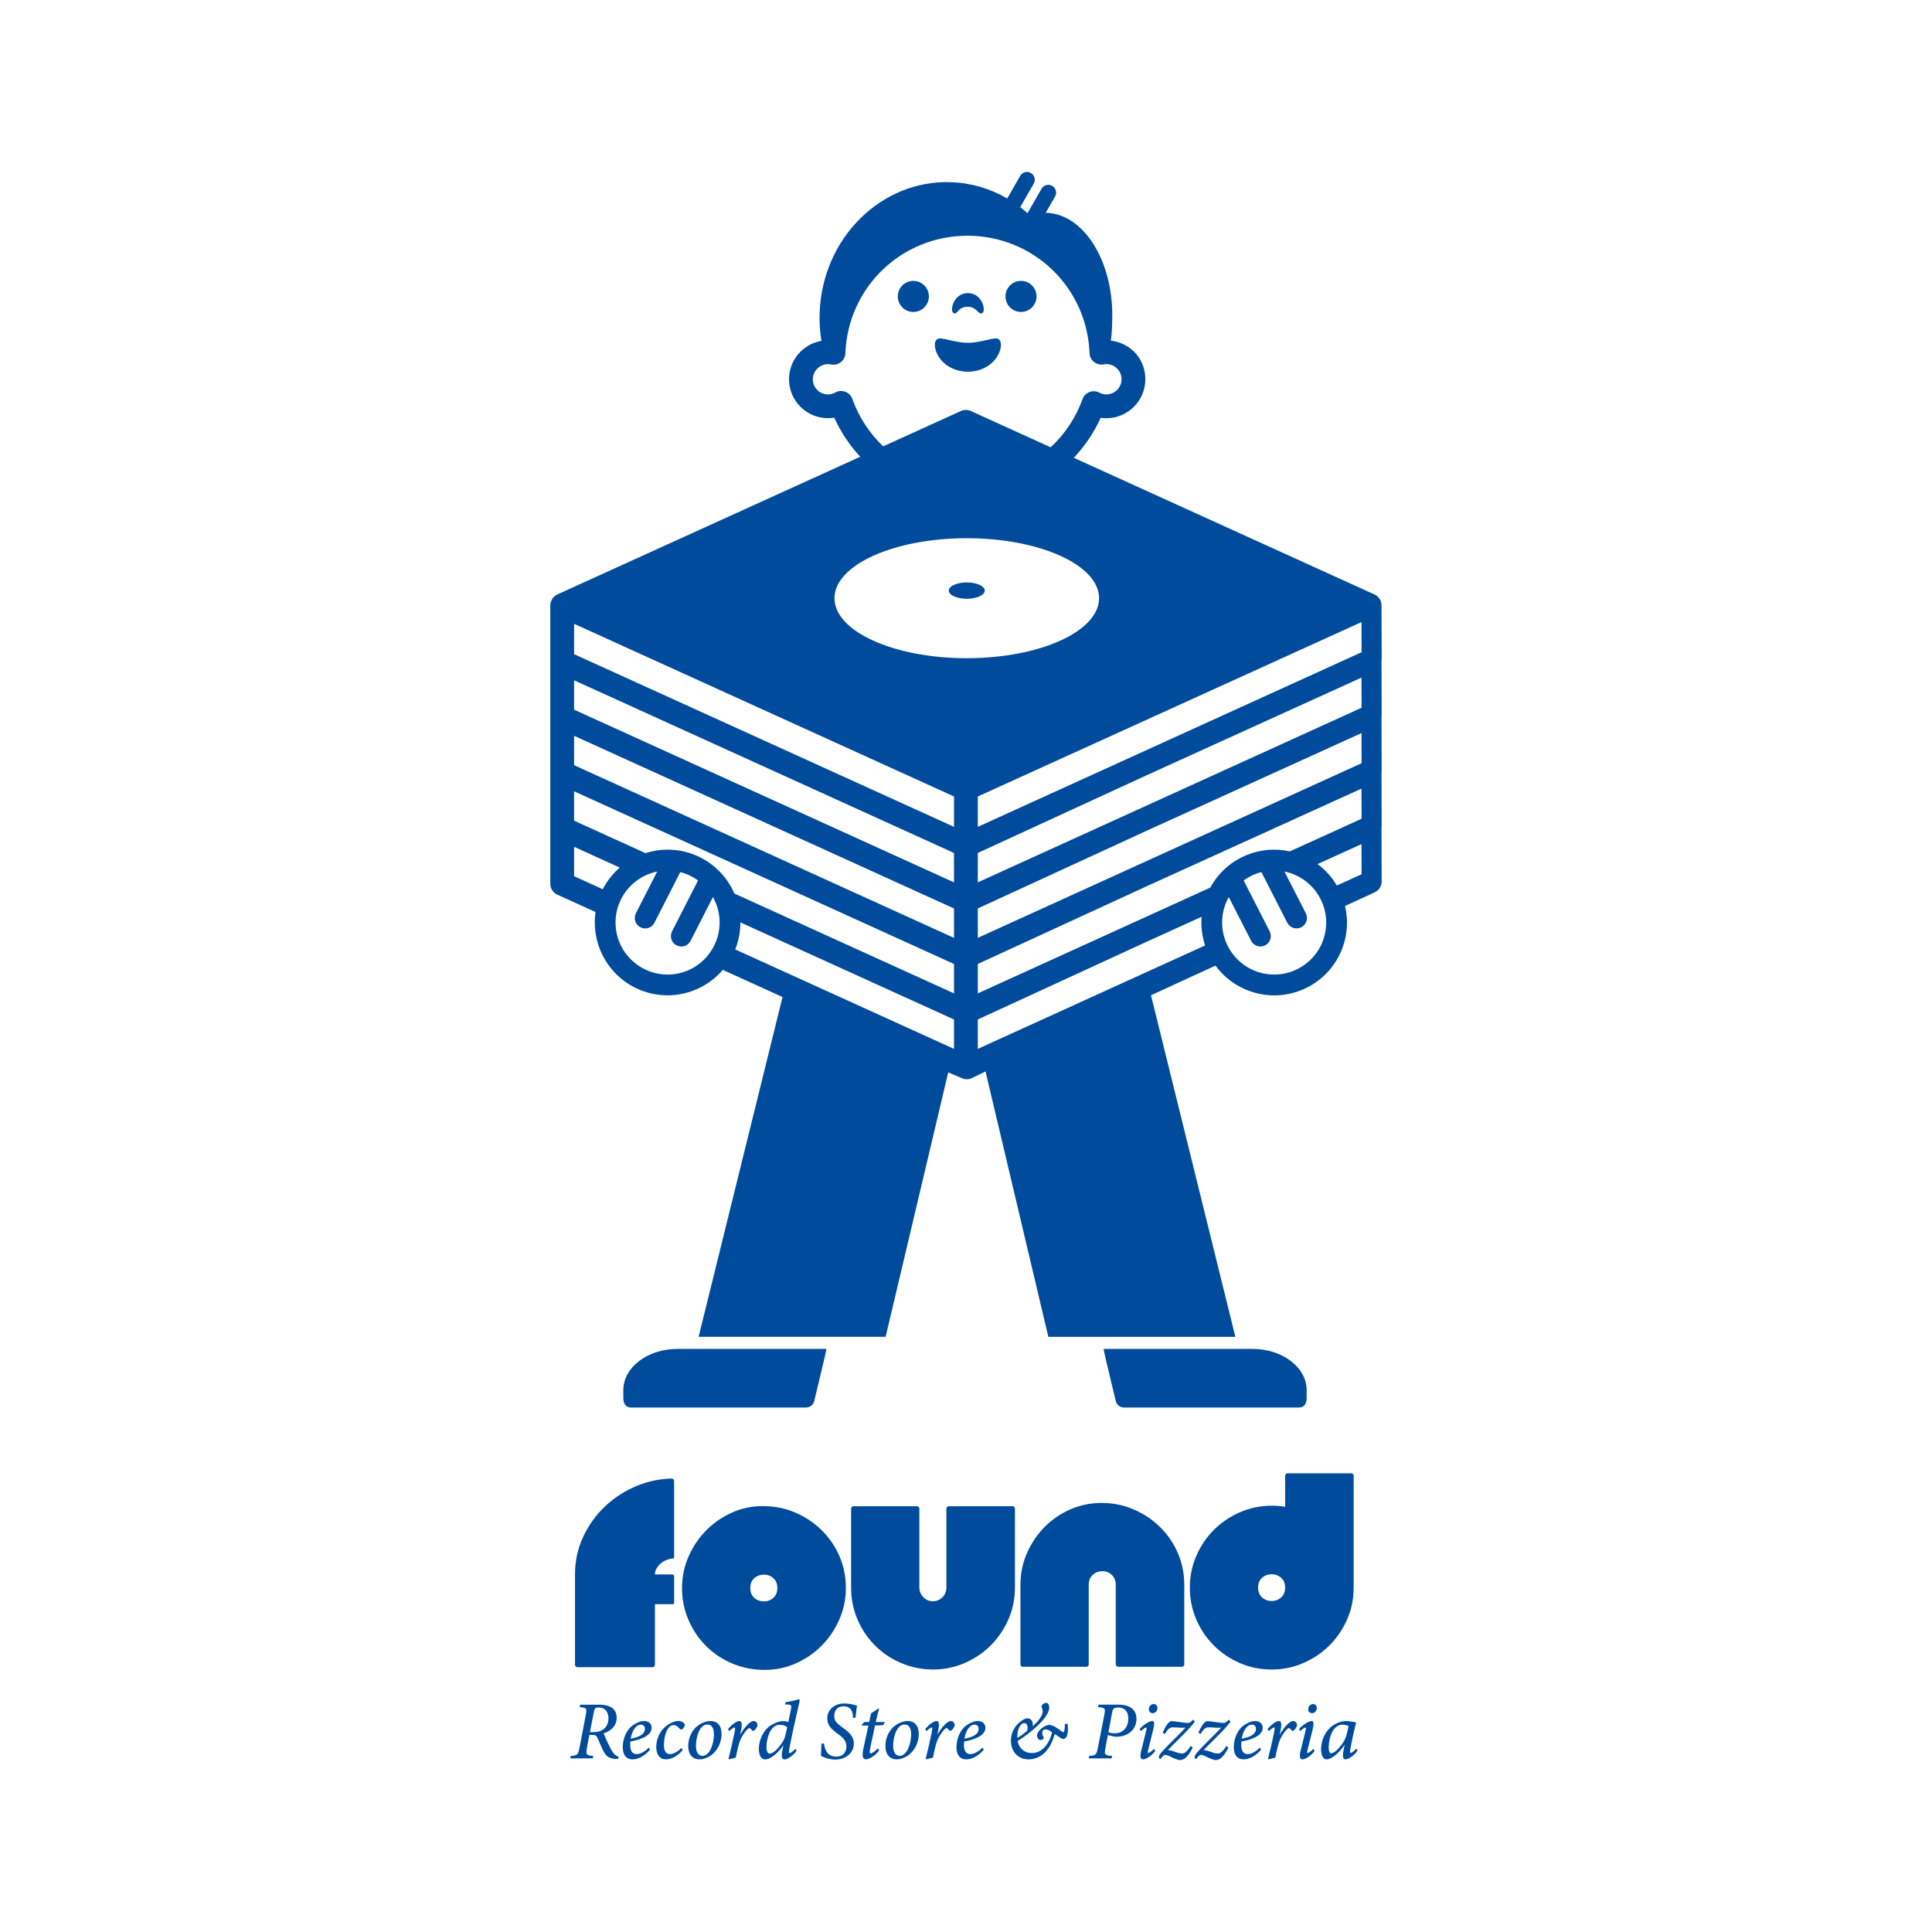
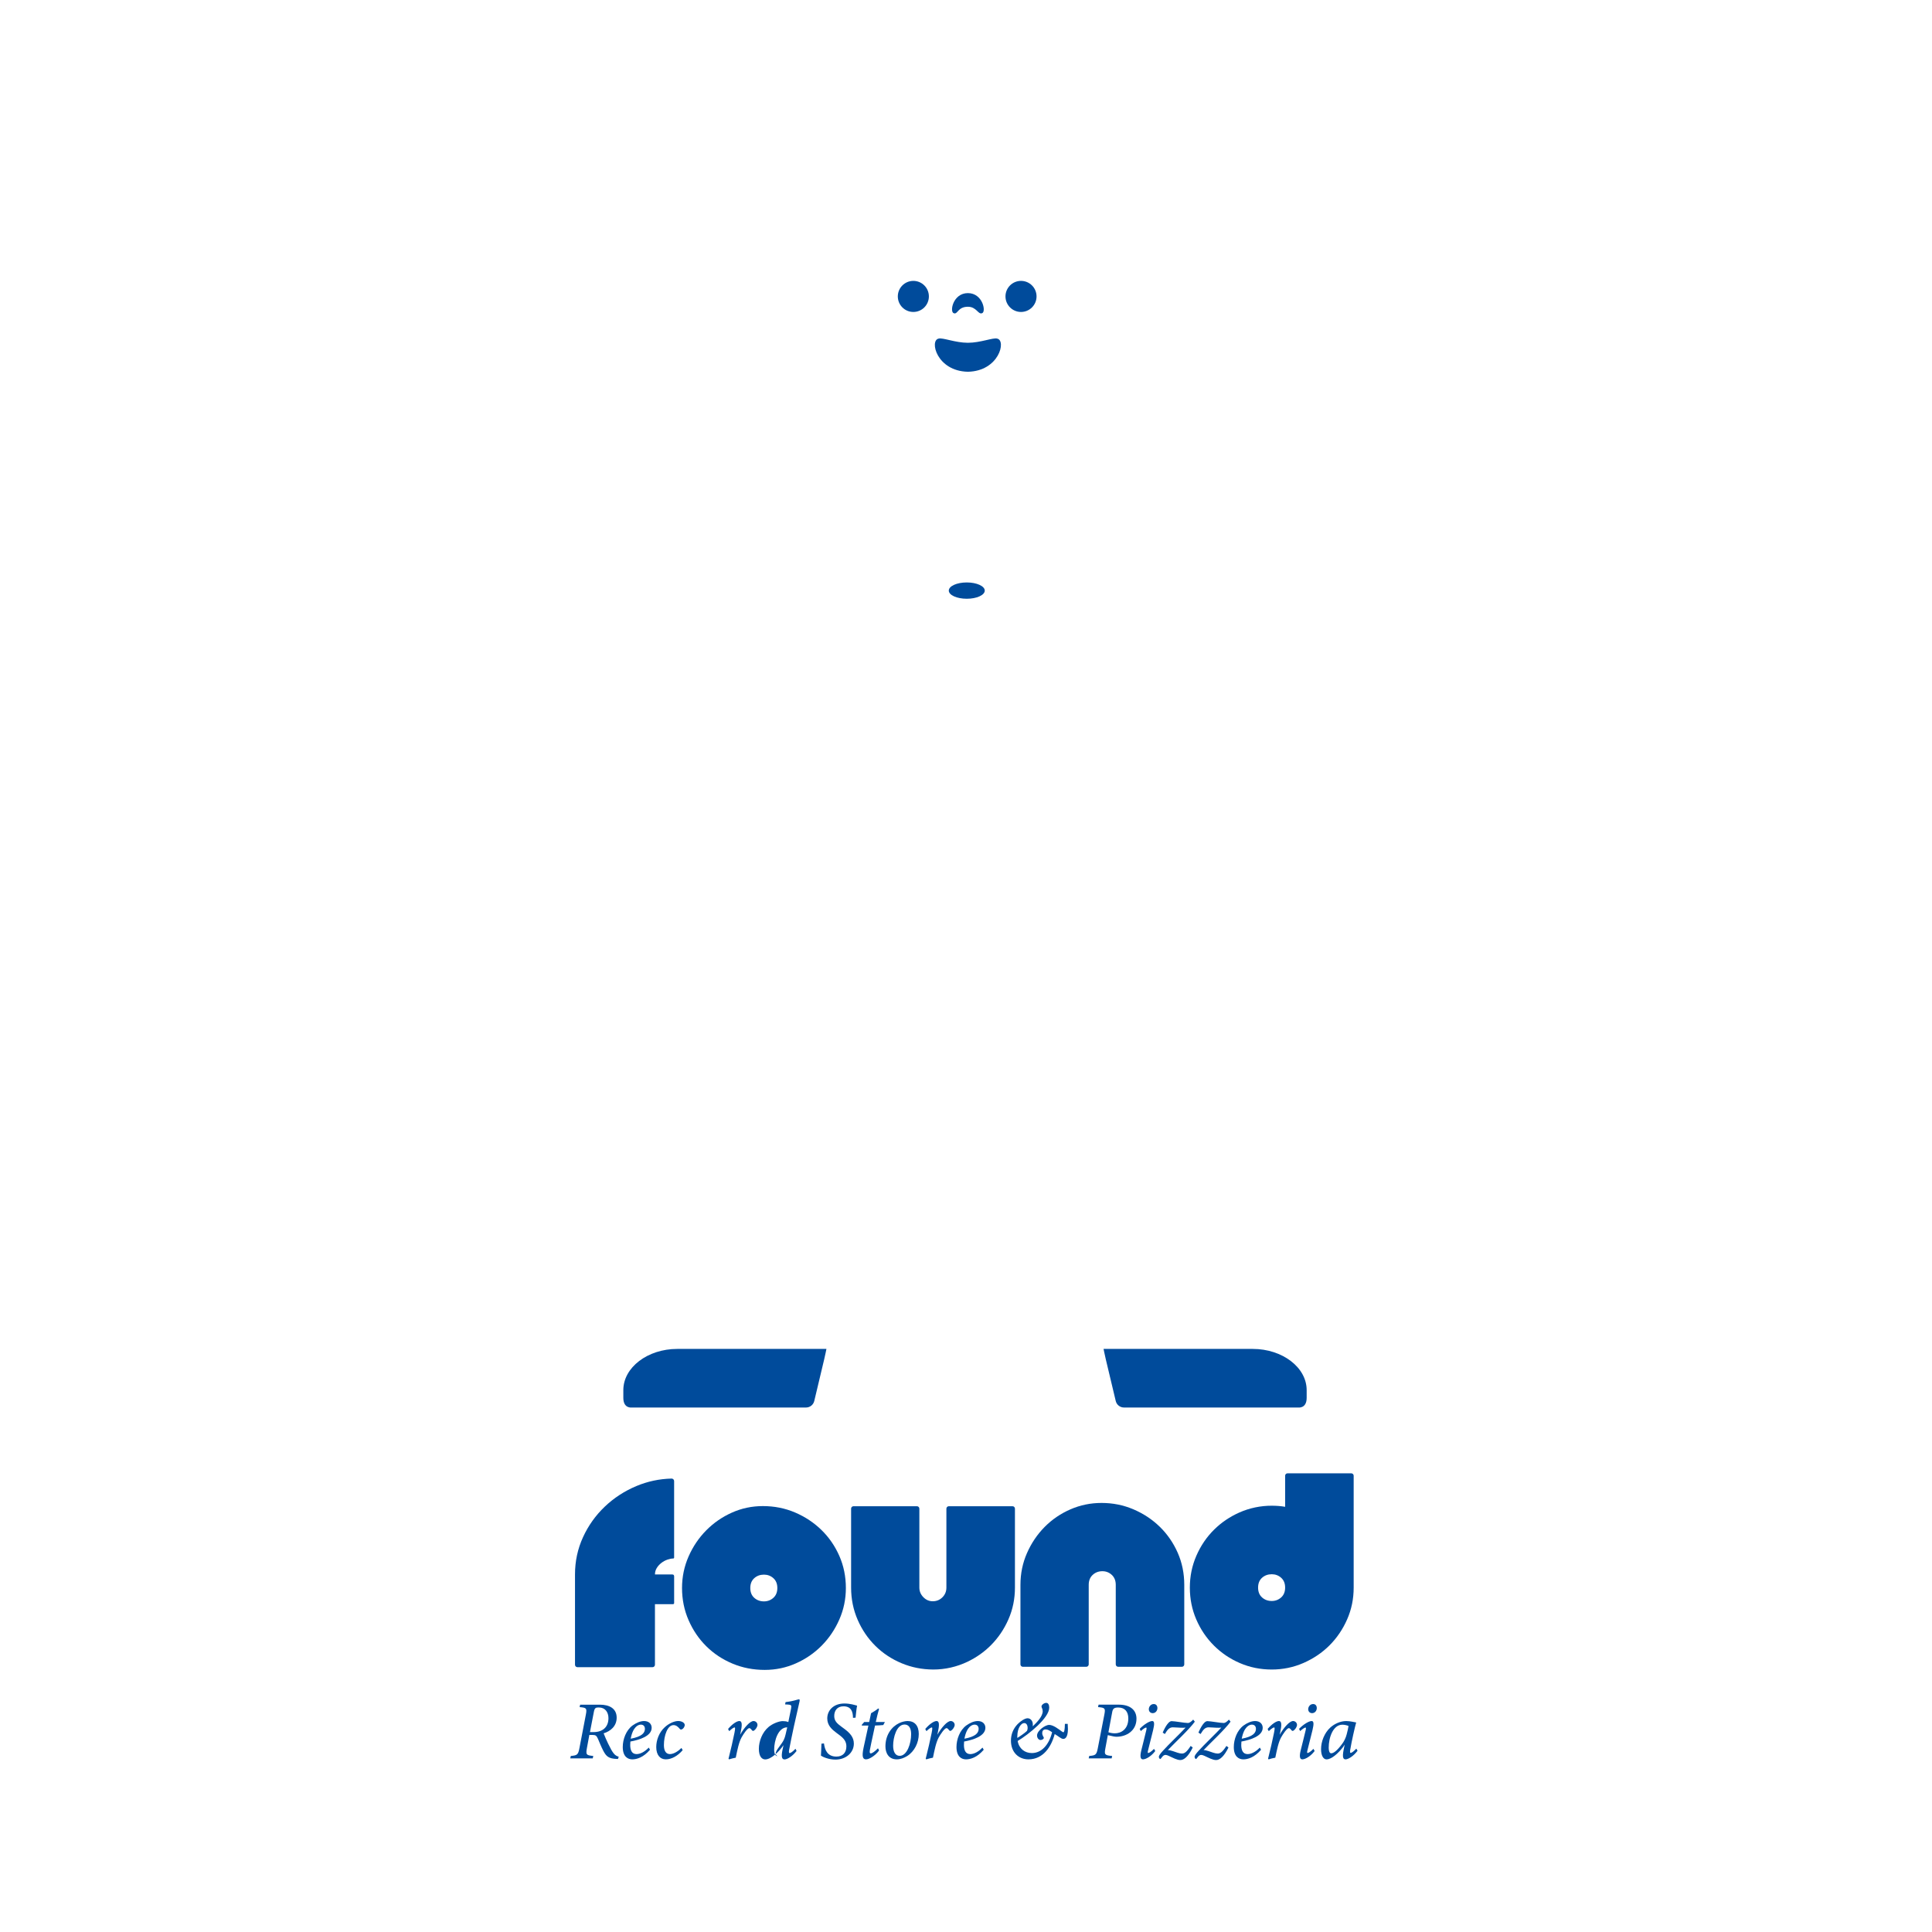
<svg xmlns="http://www.w3.org/2000/svg" version="1.1" id="Layer_1" x="0px" y="0px" viewBox="0 0 1500 1500" style="enable-background:new 0 0 1500 1500;" xml:space="preserve">
  <style type="text/css"> .st0{fill:#004B9B;} </style>
  <g>
    <g>
      <g>
        <g>
          <path class="st0" d="M483.91,1092.78h-0.03C483.87,1092.78,483.89,1093.58,483.91,1092.78z" />
        </g>
        <g>
          <path class="st0" d="M525.77,1047.3c-23,0-41.82,14.39-41.82,31.98c0,2.03,0,4.52,0,6.01c0,8.38,6.4,7.5,6.4,7.5h135.44 c3.04,0,5.68-2.09,6.39-5.04l7.72-32.38c0.98-4.13,1.74-8.09,1.74-8.09L525.77,1047.3z" />
        </g>
        <g>
          <path class="st0" d="M972.67,1047.3c23,0,41.82,14.39,41.82,31.98c0,2.03,0,4.52,0,6.01c0,8.38-6.4,7.5-6.4,7.5H872.65 c-3.04,0-5.68-2.09-6.39-5.04l-7.72-32.38c-0.98-4.13-1.74-8.09-1.74-8.09L972.67,1047.3z" />
        </g>
        <g>
          <path class="st0" d="M1018.12,1092.78h-0.03C1018.1,1093.58,1018.12,1092.78,1018.12,1092.78z" />
        </g>
        <g>
          <circle class="st0" cx="709.12" cy="230.14" r="12.06" />
        </g>
        <g>
          <circle class="st0" cx="792.71" cy="230.14" r="12.06" />
        </g>
        <g>
          <path class="st0" d="M751.47,288.63c24.26-0.5,29.97-24.37,22.72-25.74c-3.16-0.92-12.94,3.24-22.73,3.24 c-9.78,0-19.57-4.16-22.72-3.24C721.5,264.26,727.21,288.13,751.47,288.63z" />
        </g>
        <g>
          <path class="st0" d="M740.57,243.2c3.03,1.12,2.99-5.04,10.91-5.04c6.7,0,7.88,6.15,10.91,5.04 c3.48-0.83,0.73-15.63-10.91-15.63C739.79,227.57,737.09,242.37,740.57,243.2z" />
        </g>
        <g>
-           <path class="st0" d="M1072.6,513.04v0.01c0-0.02-0.01-0.03-0.01-0.05c0.04-0.35,0.15-0.67,0.15-1.03l-0.14-42.03v0.01 c-0.01-3.61-2.12-6.89-5.41-8.38L833.7,355.44c8.5-9.03,15.63-19.46,20.86-31.08c1.47,0.22,2.96,0.33,4.46,0.33 c16.67,0,30.22-13.56,30.22-30.23c0-15.07-10.46-27.87-26.78-30.03c0,0,0.58-4.18,0.63-5.4c0.38-5.45,0.47-9.67,0.47-14.41 c0-43.6-23.09-78.95-51.68-79.39l7.27-12.68c1.65-2.89,0.65-6.6-2.24-8.26c-2.89-1.65-6.6-0.65-8.26,2.24l-10.88,18.97 c-1.83-1.63-3.72-3.18-5.66-4.67l10.49-18.29c1.65-2.89,0.65-6.6-2.24-8.26c-2.89-1.65-6.6-0.65-8.26,2.24l-10.08,17.57 c-12.92-7.51-27.63-12.03-43.37-12.63c-54.3-2.05-100.09,43.24-102.27,101.16c-0.29,7.53,0.2,14.91,1.35,22.04 c-14.25,2.43-25.15,14.84-25.15,29.77c0,16.67,13.56,30.23,30.23,30.23c1.64,0,3.28-0.14,4.9-0.4 c5.08,11.32,11.97,21.5,20.16,30.37l-235.2,106.91c-0.17,0.08-0.3,0.21-0.47,0.3c-0.23,0.12-0.49,0.19-0.71,0.34 c-0.22,0.14-0.39,0.34-0.59,0.5c-0.26,0.2-0.52,0.4-0.76,0.63c-0.37,0.35-0.69,0.74-0.99,1.14c-0.19,0.26-0.39,0.5-0.55,0.77 c-0.28,0.47-0.49,0.97-0.68,1.48c-0.1,0.26-0.23,0.5-0.3,0.76c-0.22,0.8-0.36,1.62-0.36,2.47v43.09v0.77v42.33v0.77v42.33v0.77 v42.33v0.77v43.09c0,3.62,2.11,6.91,5.42,8.41l29.7,13.5c-3.66,25.31,10.25,50.83,35.04,60.67c6.83,2.71,13.88,4,20.82,4 c16.43,0,32.21-7.24,42.97-19.75l46.35,21.07L542.4,1037.9h145.19l48.61-205.31l10.58,4.51c1.21,0.55,2.52,0.83,3.82,0.83 c1.3,0,2.61-0.27,3.82-0.83l10.74-5.24l48.78,206.05h145.19l-65.5-265.17l50.06-23.04c10.7,14.58,27.79,23.11,45.64,23.11 c6.93,0,13.99-1.29,20.82-4c14.04-5.58,25.07-16.29,31.05-30.17c4.86-11.26,5.85-23.51,3.09-35.23l23.03-10.6 c3.31-1.51,5.42-4.81,5.41-8.44l-0.14-42.03v0.01c0-0.02-0.01-0.03-0.01-0.05c0.04-0.35,0.15-0.67,0.15-1.03l-0.14-42.03v0.01 c0-0.02-0.01-0.03-0.01-0.05c0.04-0.35,0.15-0.67,0.15-1.03l-0.14-42.03v0.01c0-0.02-0.01-0.03-0.01-0.05 c0.04-0.35,0.15-0.67,0.15-1.03L1072.6,513.04z M661.75,309.7c-0.91-2.56-2.9-4.59-5.45-5.55c-1.05-0.4-2.15-0.59-3.25-0.59 c-1.56,0-3.11,0.39-4.5,1.17c-1.77,0.99-3.7,1.49-5.72,1.49c-6.48,0-11.76-5.28-11.76-11.76c0-7.29,6.92-13.03,14.17-11.51 c2.66,0.56,5.44-0.08,7.58-1.76c2.14-1.67,3.44-4.21,3.54-6.93c1.93-51.16,43.56-91.24,94.78-91.24 c51.18,0,92.82,40.05,94.79,91.17c0.1,2.68,1.36,5.18,3.46,6.85c2.1,1.68,4.8,2.36,7.44,1.87c0.79-0.14,1.5-0.22,2.17-0.22 c6.48,0,11.76,5.28,11.76,11.76c0,6.48-5.27,11.76-11.76,11.76c-1.93,0-3.79-0.46-5.51-1.38c-2.36-1.25-5.16-1.41-7.66-0.45 c-2.5,0.97-4.46,2.98-5.36,5.5c-5.22,14.58-13.84,27.27-24.73,37.39l-62-28.18c-2.43-1.11-5.21-1.11-7.64,0l-60.39,27.45 C675.17,336.52,666.84,324.01,661.75,309.7z M445.73,680.27v-22.81l35.48,16.13c-5.32,4.61-9.85,10.25-13.22,16.8L445.73,680.27 z M558.43,711.59c2.56,22.13-13.37,42.22-35.49,44.78c-22.13,2.56-42.22-13.36-44.78-35.49c-1.96-16.91,6.88-32.63,21.04-40.25 c3.4-1.83,7.12-3.17,11.06-3.97l-16.55,32.41c-2.03,3.97-0.45,8.84,3.52,10.87c2.46,1.25,5.25,1.13,7.51-0.08 c1.4-0.75,2.59-1.92,3.36-3.44l20.08-39.31c5.01,1.27,9.68,3.49,13.79,6.47l-20.19,39.52c-2.03,3.97-0.45,8.84,3.52,10.87 c2.46,1.25,5.25,1.13,7.51-0.08c1.4-0.75,2.59-1.92,3.36-3.44l17.35-33.97C556.08,701.01,557.8,706.11,558.43,711.59z M740.7,814.35l-169.85-77.2c0-0.01,0.01-0.01,0.01-0.02c2.74-6.88,3.98-13.99,3.96-20.99l165.88,75.4V814.35z M740.7,771.25 l-170.54-77.52c-5.75-13.25-16.52-24.32-30.97-30.06c-12.63-5.02-26-5.15-38.04-1.3l-55.42-25.19v-22.81L740.7,748.44V771.25z M740.7,728.16L445.73,594.08v-22.81L740.7,705.35V728.16z M740.7,685.06L445.73,550.99v-22.81L740.7,662.25V685.06z M740.7,641.97L445.73,507.89v-23.57L740.7,618.39V641.97z M750.6,511.03c-56.73,0-102.72-20.85-102.72-46.58 c0-25.72,45.99-46.58,102.72-46.58c56.73,0,102.72,20.85,102.72,46.58C853.32,490.17,807.33,511.03,750.6,511.03z M759.17,814.34v-22.83l131.45-60.49l42.32-19.24c-0.59,7.35,0.26,14.89,2.7,22.26L759.17,814.34z M1014.38,747.88 c-8.46,6.71-19.02,9.72-29.74,8.49c-22.12-2.55-38.06-22.63-35.51-44.76c0.63-5.48,2.34-10.58,4.89-15.11l17.37,33.96 c0.78,1.52,1.97,2.68,3.36,3.43c2.26,1.21,5.06,1.33,7.51,0.08c3.97-2.03,5.54-6.9,3.51-10.87l-20.21-39.51 c4.11-2.99,8.78-5.21,13.79-6.48l20.1,39.3c0.78,1.52,1.97,2.68,3.36,3.43c2.26,1.21,5.06,1.33,7.51,0.08 c3.97-2.03,5.54-6.9,3.51-10.87l-16.57-32.39c20.34,4.1,34.53,23.22,32.12,44.2C1028.17,731.57,1022.84,741.17,1014.38,747.88z M1037.91,687.51c-3.91-6.63-9.03-12.23-14.98-16.63l34.13-15.51l0.09,23.39L1037.91,687.51z M1001.42,661.02 c-10.68-2.37-22.14-1.68-33.05,2.66c-12.73,5.06-22.61,14.26-28.71,25.45l-180.49,82.13v-22.83l131.5-60.52l128.26-58.3 l38.13-17.33l0.09,23.39L1001.42,661.02z M759.17,728.15v-22.83l131.5-60.52l128.26-58.3l38.13-17.33l0.09,23.39L759.17,728.15z M759.17,685.06v-22.83l131.45-60.49l128.31-58.32l38.13-17.33l0.09,23.39L759.17,685.06z M759.17,641.96v-23.57l259.76-118.07 l38.13-17.33l0.09,23.39L759.17,641.96z" />
-         </g>
+           </g>
        <g>
          <path class="st0" d="M750.6,452.21c-7.71,0-13.96,2.83-13.96,6.33c0,3.5,6.25,6.33,13.96,6.33c7.71,0,13.96-2.84,13.96-6.33 C764.56,455.05,758.31,452.21,750.6,452.21z" />
        </g>
      </g>
      <g>
        <g>
          <path class="st0" d="M479.81,1365.65h-0.73c-6.6-0.22-8.37-2.02-10.64-6.26c-1.6-3.09-2.86-6.27-4.21-9.4 c-1.05-2.38-1.79-2.98-4.03-2.98h-2.64l-1.85,9.96c-1.01,5.52-0.51,5.82,4.9,6.35l-0.4,1.88h-17.45l0.39-1.88 c4.98-0.46,5.74-0.82,6.75-6.28l4.94-25.73c1.03-5.23,0.32-5.44-4.83-5.92l0.41-1.89h15.3c7.54,0,13.06,3.05,13.06,10.11 c0,6.53-4.77,10.53-10.13,12.14c1.06,2.7,2.25,5.46,3.45,7.9c3.76,7.82,5.2,9.34,8.27,10.27L479.81,1365.65z M460.82,1344.79 c7.08,0,11.58-3.86,11.58-10.82c0-4.54-2.48-8.29-7.43-8.29c-2.34,0-3.27,0.16-3.9,3.44l-3.03,15.68H460.82z" />
        </g>
        <g>
          <path class="st0" d="M490.9,1365.96c-3.22,0-7.39-1.86-7.39-9.59c0-5.98,2.56-12.98,7.59-16.71c2.84-2.04,6.04-3.45,8.95-3.45 c3.84,0,5.9,2.36,5.9,5.23c0,6.47-9.49,9.4-16.52,10.68c-0.07,0.73-0.13,2.03-0.13,2.64c0,3.65,1.03,7.12,4.91,7.12 c2.93,0,6.36-1.8,9.49-5.06l0.97,1.68C499.54,1364.46,494.41,1365.96,490.9,1365.96z M489.67,1349.93 c8.83-1.66,10.99-4.56,11.04-7.6c0-2.17-1.24-3.33-3.19-3.33C495.64,1339,491.43,1340.51,489.67,1349.93z" />
        </g>
        <g>
          <path class="st0" d="M530.03,1358.83c-3.99,4.59-8.69,7.12-13.11,7.12c-4.45,0-7.41-3.44-7.41-9.54 c0-5.35,2.21-11.43,6.63-15.42c2.98-2.77,7.27-4.8,10.37-4.8c2.88,0,5.05,1.41,5.11,2.99c0.06,1.29-0.97,3.01-2.28,3.49 c-0.61,0.27-1.05,0.19-1.56-0.38c-1.57-1.9-2.99-2.92-4.9-2.92c-4.56,0-7.42,7.94-7.42,15.53c0,4.68,1.77,6.97,4.66,6.97 c3.3,0,6.89-2.66,8.95-4.76L530.03,1358.83z" />
        </g>
        <g>
-           <path class="st0" d="M560.23,1346.29c0,6.66-3.29,13.51-9.03,17.11c-2.33,1.42-5.1,2.56-8.05,2.56c-6.39,0-8.8-5.04-8.8-10.1 c0-8.9,4.84-15.26,10.6-18.01c2.06-1,4.64-1.65,6.57-1.65C557.09,1336.2,560.23,1339.85,560.23,1346.29z M540.33,1355.35 c0,4.83,1.75,7.88,5.08,7.88c5.8,0,8.9-9.71,8.9-16.82c0-5.27-2.17-7.5-5.11-7.5C542.92,1338.92,540.33,1349.09,540.33,1355.35z " />
-         </g>
+           </g>
        <g>
          <path class="st0" d="M565.27,1342.37c3.27-3.82,6.74-6.17,8.81-6.17c2.21,0,2.2,3.28,0.92,8.97l-0.37,1.68 c3.41-5.87,7.74-10.65,10.42-10.65c1.64,0,3.05,1.37,3.05,2.99c0,1.52-1.42,3.57-2.63,4.38c-0.6,0.39-1.12,0.39-1.45,0 c-0.76-0.83-1.45-1.88-2.23-1.88c-1.54,0-4.71,4.79-6.04,7.21c-2.13,3.89-3.29,9.83-4.51,15.76c-1.6,0.26-3.76,0.83-5.17,1.31 l-0.46-0.48c1.54-6,3.72-15.43,4.62-20.1c0.73-3.65,0.54-4.21,0.07-4.21c-0.61,0-2.25,1.04-4.13,2.89L565.27,1342.37z" />
        </g>
        <g>
-           <path class="st0" d="M618.45,1359.44c-3.3,4.3-7.38,6.57-9.28,6.57c-1.98,0-2.87-1.61-1.58-7.71l0.72-3.35 c-3.68,5.34-9.69,11.06-14.21,11.06c-2.63,0-4.92-2.38-4.92-8.25c0-5.89,2.65-12.8,7.46-16.86c2.83-2.49,8-4.64,11.05-4.64 c1.31,0,3.16,0.16,4.36,0.75l2.14-10.47c0.52-2.66,0.03-2.92-2.35-3.12c-0.63-0.06-1.91-0.13-2.32-0.13l0.41-1.79 c3.21-0.36,6.51-1.08,8.45-1.7c1.01-0.25,1.58-0.46,1.96-0.46c0.57,0,0.68,0.6,0.36,1.95c-2.89,12.42-5.98,26.29-8.04,37.37 c-0.31,1.71-0.09,2.44,0.36,2.44c0.77,0,2.36-0.98,4.6-3.37L618.45,1359.44z M607,1353.38c1.24-1.77,2.21-3.59,2.93-6.75 l1.28-5.54c-0.95-1.08-3.07-1.96-5.96-1.96c-7.07,0-10.14,10.41-10.14,17.2c0,3.39,0.92,5.14,2.55,5.14 C600.22,1361.48,603.89,1357.93,607,1353.38z" />
+           <path class="st0" d="M618.45,1359.44c-3.3,4.3-7.38,6.57-9.28,6.57c-1.98,0-2.87-1.61-1.58-7.71l0.72-3.35 c-3.68,5.34-9.69,11.06-14.21,11.06c-2.63,0-4.92-2.38-4.92-8.25c0-5.89,2.65-12.8,7.46-16.86c2.83-2.49,8-4.64,11.05-4.64 c1.31,0,3.16,0.16,4.36,0.75l2.14-10.47c0.52-2.66,0.03-2.92-2.35-3.12c-0.63-0.06-1.91-0.13-2.32-0.13l0.41-1.79 c3.21-0.36,6.51-1.08,8.45-1.7c1.01-0.25,1.58-0.46,1.96-0.46c0.57,0,0.68,0.6,0.36,1.95c-2.89,12.42-5.98,26.29-8.04,37.37 c-0.31,1.71-0.09,2.44,0.36,2.44c0.77,0,2.36-0.98,4.6-3.37L618.45,1359.44z M607,1353.38c1.24-1.77,2.21-3.59,2.93-6.75 l1.28-5.54c-7.07,0-10.14,10.41-10.14,17.2c0,3.39,0.92,5.14,2.55,5.14 C600.22,1361.48,603.89,1357.93,607,1353.38z" />
        </g>
        <g>
          <path class="st0" d="M639.73,1353.6c0.64,5.09,2.72,10.21,9.66,10.21c5.03,0,7.74-3.14,7.74-7.94c0-3.67-1.81-6.11-5.59-8.91 l-2.21-1.65c-3.29-2.49-7.04-5.58-7.04-11.12c0-6.29,4.86-11.6,13.33-11.6c4.5,0,8.22,1.24,9.83,1.69 c-0.53,2.57-0.86,6.27-1.19,9.32l-2.01,0.13c0.01-4.84-1.44-8.95-7.37-8.95c-4.9,0-7.18,3.39-7.18,7.53 c0,3.65,2.04,5.71,5.49,8.21l2.28,1.69c4.44,3.27,7.46,6.6,7.46,11.51c0,7.06-6.11,12.43-14.3,12.43 c-5.14,0-9.71-1.99-11.26-3.06c0.08-1.6,0.32-5.87,0.4-9.3L639.73,1353.6z" />
        </g>
        <g>
          <path class="st0" d="M685.78,1339.31c-1.22,0.13-4.51,0.37-6.41,0.39c-2.91,13.55-3.63,16.78-4,19.01 c-0.35,2.05,0.02,2.62,0.6,2.62c1.28,0,3.39-1.63,5.69-3.97l0.87,1.67c-2.14,3.19-7.15,6.92-10.13,6.92 c-2.38,0-3.5-1.82-1.87-9.28l3.7-16.97h-5.11l-0.02-0.58l1.89-2.16h3.85l1.46-6.83c1.23-0.66,4.12-2.44,5.55-3.69l0.64,0.37 c-0.76,2.52-1.81,6.81-2.53,10.15h7.07L685.78,1339.31z" />
        </g>
        <g>
          <path class="st0" d="M713.33,1346.29c0,6.66-3.29,13.51-9.03,17.11c-2.33,1.42-5.1,2.56-8.05,2.56c-6.39,0-8.8-5.04-8.8-10.1 c0-8.9,4.84-15.26,10.6-18.01c2.06-1,4.64-1.65,6.57-1.65C710.19,1336.2,713.33,1339.85,713.33,1346.29z M693.43,1355.35 c0,4.83,1.75,7.88,5.08,7.88c5.8,0,8.9-9.71,8.9-16.82c0-5.27-2.17-7.5-5.11-7.5C696.03,1338.92,693.43,1349.09,693.43,1355.35z " />
        </g>
        <g>
          <path class="st0" d="M718.37,1342.37c3.27-3.82,6.74-6.17,8.81-6.17c2.21,0,2.2,3.28,0.92,8.97l-0.37,1.68 c3.41-5.87,7.74-10.65,10.42-10.65c1.64,0,3.06,1.37,3.06,2.99c0,1.52-1.43,3.57-2.64,4.38c-0.6,0.39-1.12,0.39-1.45,0 c-0.76-0.83-1.45-1.88-2.23-1.88c-1.54,0-4.71,4.79-6.04,7.21c-2.13,3.89-3.29,9.83-4.51,15.76c-1.6,0.26-3.76,0.83-5.17,1.31 l-0.46-0.48c1.54-6,3.72-15.43,4.62-20.1c0.73-3.65,0.54-4.21,0.07-4.21c-0.61,0-2.25,1.04-4.13,2.89L718.37,1342.37z" />
        </g>
        <g>
          <path class="st0" d="M750,1365.96c-3.22,0-7.39-1.86-7.39-9.59c0-5.98,2.56-12.98,7.59-16.71c2.84-2.04,6.04-3.45,8.95-3.45 c3.84,0,5.9,2.36,5.9,5.23c0,6.47-9.49,9.4-16.52,10.68c-0.07,0.73-0.13,2.03-0.13,2.64c0,3.65,1.03,7.12,4.91,7.12 c2.93,0,6.36-1.8,9.49-5.06l0.97,1.68C758.65,1364.46,753.52,1365.96,750,1365.96z M748.78,1349.93 c8.83-1.66,10.99-4.56,11.04-7.6c0-2.17-1.24-3.33-3.19-3.33C754.75,1339,750.53,1340.51,748.78,1349.93z" />
        </g>
        <g>
          <path class="st0" d="M828.96,1338.42c0.1,1.23,0.17,2.73,0.17,3.98c0,7.1-2.59,7.68-3.56,7.68c-1.69,0-3.7-2.01-6.7-3.78 c-2.59,9.83-8.9,19.66-20.39,19.66c-7.56,0-13.59-5.4-13.59-14.56c0-4.48,1.54-9.02,5.18-12.8c2.3-2.34,5.67-4.55,7.72-4.55 c2.34,0,4.08,2.1,4.08,4.75c0,0.49-0.07,1.1-0.04,1.51c3.4-3.26,7.68-7.64,7.73-11.73c0-1.79-0.94-2.89-0.94-3.6 c-0.06-1.28,1.96-2.88,3.71-2.88c1.46,0,2.29,1.5,2.29,3.71c0,7.94-15.91,20.76-24.51,25.88c1.06,6.05,5.62,9.38,10.97,9.38 c7.61,0,13.29-6.33,15.78-16.14c-1.92-1.33-3.33-2.22-5.13-2.22c-1.65,0-2.56,1.19-2.56,2.67c0,2.34,1.24,3.06,1.24,3.95 c-0.05,0.84-1.37,1.61-2.51,1.61c-1.54,0-2.74-1.68-2.74-3.44c0-4.04,6.59-8.3,9.31-8.3c3.41,0,7.51,3.42,9.83,5.03 c0.56,0.43,1.04,0.69,1.29,0.69c0.6,0,1.13-1.61,1.19-6.5H828.96z M789.86,1347.7c-0.05,0.37-0.06,0.96,0,1.61 c1.77-1.04,5.85-3.82,7.46-5.42c0.25-0.38,0.49-1.2,0.53-2.1c0.05-2.48-1-3.98-2.59-3.99 C792.9,1337.67,789.93,1341.58,789.86,1347.7z" />
        </g>
        <g>
          <path class="st0" d="M868.63,1323.49c9.32,0,13.73,4.57,13.73,10.9c0,9.34-7.74,14.02-15.55,14.02c-0.56,0-1.73-0.12-2.47-0.3 l-4.23-0.96l-1.9,10.26c-0.89,4.75-0.65,5.44,5.25,5.91l-0.36,1.88h-17.83l0.41-1.88c4.94-0.44,5.7-0.85,6.68-6.13l5.03-25.83 c0.96-5.07,0.67-5.49-4.87-5.98l0.41-1.89H868.63z M860.57,1344.95c0.88,0.27,2.81,0.8,4.98,0.8c4.82,0,10.47-3.11,10.47-11.53 c0-5.49-2.86-8.51-7.79-8.51c-3.18,0-4.25,0.81-4.74,3.67L860.57,1344.95z" />
        </g>
        <g>
          <path class="st0" d="M896.94,1359.48c-3.36,4.41-7.5,6.48-9.54,6.48c-1.75,0-2.54-1.71-1.36-6.73c1.07-4.4,2.8-11.02,3.97-16.05 c0.29-1.34,0.23-1.92-0.19-1.92c-0.64,0-2.49,1.21-4.11,2.75l-0.86-1.73c3.25-3.43,7.64-6.08,9.76-6.08 c1.7,0,1.85,2.15,0.65,7.11c-1.18,4.5-2.7,10.8-3.82,15.26c-0.45,1.7-0.45,2.45,0.01,2.45c0.62,0,2.33-0.9,4.54-3.22 L896.94,1359.48z M898.61,1326.14c0,2.09-1.5,3.95-3.64,3.95c-1.73,0-3.03-1.21-3.03-3.09c0-1.75,1.37-3.99,3.85-3.99 C897.67,1323.01,898.61,1324.44,898.61,1326.14z" />
        </g>
        <g>
          <path class="st0" d="M927.65,1336.71c-4.32,6.05-16.51,17.31-20.94,22.07c0.97-0.06,2.3,0.27,3.89,0.78 c2.44,0.8,4.99,1.89,7,1.89c1.66,0,3.5-0.66,6.83-5.91l1.6,1.23c-3.4,6.88-6.73,9.73-9.6,9.73c-2.64,0-5.86-1.8-8.78-3.14 c-1.92-0.92-3.13-1.11-4.08-0.48c-0.82,0.52-1.41,1.33-1.92,2.03c-0.5,0.61-0.61,0.81-0.87,0.81c-0.29,0-1.06-0.83-1.06-1.66 c0-0.82,0.6-2.01,3.41-5.04c4.05-4.52,13.56-13.55,17.36-17.72c-1.03,0.12-2.24,0.18-3.57,0.11c-1.75-0.06-4.82-0.31-6.31-0.32 c-2.6-0.01-4.2,1.73-6.21,5.2l-1.69-1.08c2.21-5.14,4.79-8.93,6.86-8.93c2.52,0,10.06,1.45,12.79,1.45 c1.05,0,2.47-0.94,4.03-2.64L927.65,1336.71z" />
        </g>
        <g>
          <path class="st0" d="M955.4,1336.71c-4.32,6.05-16.51,17.31-20.94,22.07c0.97-0.06,2.3,0.27,3.89,0.78 c2.44,0.8,4.99,1.89,7,1.89c1.66,0,3.5-0.66,6.83-5.91l1.6,1.23c-3.4,6.88-6.73,9.73-9.6,9.73c-2.64,0-5.86-1.8-8.78-3.14 c-1.92-0.92-3.13-1.11-4.09-0.48c-0.82,0.52-1.41,1.33-1.92,2.03c-0.5,0.61-0.61,0.81-0.87,0.81c-0.29,0-1.06-0.83-1.06-1.66 c0-0.82,0.6-2.01,3.41-5.04c4.05-4.52,13.56-13.55,17.36-17.72c-1.03,0.12-2.24,0.18-3.57,0.11c-1.75-0.06-4.82-0.31-6.31-0.32 c-2.6-0.01-4.2,1.73-6.21,5.2l-1.69-1.08c2.21-5.14,4.79-8.93,6.86-8.93c2.52,0,10.06,1.45,12.79,1.45 c1.05,0,2.47-0.94,4.03-2.64L955.4,1336.71z" />
        </g>
        <g>
          <path class="st0" d="M965.31,1365.96c-3.22,0-7.39-1.86-7.39-9.59c0-5.98,2.56-12.98,7.59-16.71c2.84-2.04,6.04-3.45,8.95-3.45 c3.84,0,5.9,2.36,5.9,5.23c0,6.47-9.49,9.4-16.52,10.68c-0.07,0.73-0.13,2.03-0.13,2.64c0,3.65,1.03,7.12,4.91,7.12 c2.93,0,6.36-1.8,9.49-5.06l0.97,1.68C973.95,1364.46,968.82,1365.96,965.31,1365.96z M964.08,1349.93 c8.83-1.66,10.99-4.56,11.04-7.6c0-2.17-1.24-3.33-3.19-3.33C970.06,1339,965.84,1340.51,964.08,1349.93z" />
        </g>
        <g>
          <path class="st0" d="M984.17,1342.37c3.27-3.82,6.74-6.17,8.81-6.17c2.21,0,2.2,3.28,0.92,8.97l-0.37,1.68 c3.41-5.87,7.74-10.65,10.42-10.65c1.64,0,3.05,1.37,3.05,2.99c0,1.52-1.42,3.57-2.63,4.38c-0.6,0.39-1.12,0.39-1.45,0 c-0.76-0.83-1.45-1.88-2.23-1.88c-1.54,0-4.71,4.79-6.04,7.21c-2.13,3.89-3.29,9.83-4.51,15.76c-1.6,0.26-3.76,0.83-5.17,1.31 l-0.46-0.48c1.54-6,3.72-15.43,4.62-20.1c0.73-3.65,0.54-4.21,0.07-4.21c-0.61,0-2.25,1.04-4.13,2.89L984.17,1342.37z" />
        </g>
        <g>
          <path class="st0" d="M1020.68,1359.48c-3.36,4.41-7.5,6.48-9.54,6.48c-1.75,0-2.54-1.71-1.36-6.73 c1.07-4.4,2.8-11.02,3.97-16.05c0.29-1.34,0.23-1.92-0.19-1.92c-0.64,0-2.49,1.21-4.11,2.75l-0.86-1.73 c3.25-3.43,7.64-6.08,9.76-6.08c1.7,0,1.85,2.15,0.65,7.11c-1.18,4.5-2.7,10.8-3.82,15.26c-0.45,1.7-0.45,2.45,0.01,2.45 c0.62,0,2.33-0.9,4.54-3.22L1020.68,1359.48z M1022.35,1326.14c0,2.09-1.5,3.95-3.64,3.95c-1.73,0-3.03-1.21-3.03-3.09 c0-1.75,1.37-3.99,3.85-3.99C1021.41,1323.01,1022.35,1324.44,1022.35,1326.14z" />
        </g>
        <g>
          <path class="st0" d="M1053.99,1359.29c-3.2,4.27-7.31,6.67-9.28,6.67c-1.86,0-2.67-1.54-1.52-7.41l0.82-4.03 c-2.38,3.83-5.68,6.95-7.56,8.43c-2.09,1.69-4.43,3.02-6.55,3.02c-2.32,0-4.22-2.73-4.23-7.92c-0.01-6.07,2.71-12.7,7.1-16.72 c3.37-3.09,8.08-5.11,12.45-5.11c3.33,0,6.46,0.97,7.72,1.1c-1.18,4.21-3.45,14.22-4.61,21.13c-0.31,1.76-0.2,2.5,0.32,2.5 c0.76,0,2.18-1.01,4.41-3.31L1053.99,1359.29z M1042.01,1353.98c1.36-1.74,2.9-4.74,3.54-7.39c0.63-2.48,1.24-4.96,1.45-6.53 c-0.9-0.46-2.99-1.01-4.74-1.01c-7.27,0-10.68,9.91-10.66,17.98c0,2.56,0.7,4.23,1.92,4.23 C1035.41,1361.26,1038.13,1359.2,1042.01,1353.98z" />
        </g>
      </g>
      <g>
        <g>
          <g>
            <path class="st0" d="M656.73,1232.92c0,8.62-1.69,16.78-5.09,24.49c-3.39,7.71-7.95,14.45-13.67,20.24 c-5.73,5.8-12.4,10.39-20.03,13.78c-7.64,3.39-15.69,5.08-24.17,5.08c-8.9,0-17.25-1.62-25.02-4.87 c-7.77-3.25-14.56-7.74-20.35-13.46c-5.8-5.73-10.38-12.47-13.78-20.25c-3.39-7.77-5.09-16.11-5.09-25.02 c0-8.62,1.7-16.78,5.09-24.49c3.39-7.7,7.95-14.45,13.68-20.24c5.72-5.8,12.36-10.39,19.93-13.78 c7.56-3.39,15.58-5.08,24.06-5.08c8.9,0,17.24,1.66,25.02,4.98c7.77,3.32,14.59,7.85,20.46,13.57 c5.87,5.72,10.5,12.44,13.89,20.14C655.04,1215.71,656.73,1224.01,656.73,1232.92z M603.52,1232.92c0-3.25-1.03-5.8-3.08-7.63 c-2.05-1.84-4.49-2.75-7.31-2.75c-2.97,0-5.48,0.92-7.53,2.75c-2.05,1.84-3.07,4.38-3.07,7.63c0,3.25,1.02,5.8,3.07,7.63 c2.05,1.84,4.56,2.76,7.53,2.76c2.82,0,5.26-0.92,7.31-2.76C602.49,1238.71,603.52,1236.17,603.52,1232.92z" />
          </g>
          <g>
            <path class="st0" d="M662.66,1169.43h49.25c1.04,0,1.88,0.84,1.88,1.88v61.3c0,2.83,1.03,5.3,3.08,7.42 c2.05,2.12,4.49,3.18,7.31,3.18c2.97,0,5.47-1.02,7.52-3.07s3.08-4.56,3.08-7.53v-61.3c0-1.04,0.84-1.88,1.88-1.88h49.46 c1.04,0,1.88,0.84,1.88,1.88v61.3c0,8.76-1.69,17-5.08,24.7c-3.39,7.7-7.95,14.41-13.68,20.14 c-5.21,5.21-11.23,9.44-18.07,12.72c-8.29,3.97-17.5,6.08-26.69,6.04c-8.64-0.04-16.79-1.67-24.46-4.87 c-7.78-3.25-14.56-7.74-20.35-13.46c-5.8-5.73-10.39-12.47-13.78-20.25c-3.39-7.77-5.09-16.11-5.09-25.02v-61.3 C660.78,1170.27,661.62,1169.43,662.66,1169.43z" />
          </g>
          <g>
            <path class="st0" d="M917.61,1294.09h-49.46c-1.04,0-1.88-0.84-1.88-1.88v-61.73c0-3.25-1.03-5.83-3.08-7.74 c-2.05-1.91-4.49-2.86-7.31-2.86c-2.97,0-5.48,0.96-7.52,2.86c-2.05,1.91-3.08,4.49-3.08,7.74v61.73 c0,1.04-0.84,1.88-1.88,1.88h-49.25c-1.04,0-1.88-0.84-1.88-1.88v-61.73c0-8.76,1.69-16.99,5.09-24.7 c3.39-7.7,7.95-14.45,13.67-20.24c5.73-5.8,12.4-10.36,20.03-13.68c7.63-3.32,15.69-4.98,24.17-4.98 c8.76,0,17.03,1.66,24.8,4.98c7.77,3.32,14.59,7.84,20.46,13.57c5.86,5.73,10.49,12.44,13.89,20.14 c3.39,7.71,5.08,16.01,5.08,24.91v61.73C919.48,1293.26,918.64,1294.09,917.61,1294.09z" />
          </g>
          <g>
            <path class="st0" d="M999.65,1143.88h49.46c1.04,0,1.88,0.84,1.88,1.88v86.86c0,8.76-1.69,17-5.09,24.7 c-3.39,7.7-7.95,14.41-13.67,20.14c-5.73,5.73-12.48,10.28-20.24,13.68c-7.78,3.39-15.97,5.08-24.59,5.08 c-8.76,0-17-1.66-24.7-4.98c-7.71-3.31-14.45-7.88-20.25-13.67c-5.8-5.8-10.35-12.54-13.67-20.24 c-3.32-7.71-4.98-15.94-4.98-24.7s1.69-17.03,5.08-24.8c3.39-7.77,7.99-14.52,13.78-20.24c5.61-5.54,12.12-9.96,19.53-13.26 c7.93-3.53,16.65-5.33,25.33-5.29c1.85,0.01,3.61,0.08,5.28,0.21c1.77,0.15,3.42,0.35,4.98,0.64v-24.1 C997.77,1144.72,998.61,1143.88,999.65,1143.88z M997.77,1232.61c0-3.25-1.03-5.8-3.08-7.63c-2.05-1.84-4.49-2.75-7.31-2.75 c-2.97,0-5.48,0.92-7.53,2.75c-2.05,1.84-3.07,4.38-3.07,7.63c0,3.25,1.03,5.8,3.07,7.63c2.05,1.84,4.56,2.76,7.53,2.76 c2.82,0,5.26-0.92,7.31-2.76C996.74,1238.41,997.77,1235.87,997.77,1232.61z" />
          </g>
        </g>
      </g>
      <g>
        <path class="st0" d="M513.46,1213.47c1.49-1.16,3.1-2.03,4.84-2.61c1.52-0.5,3-0.85,4.45-0.85c0.64,0,0.64-0.74,0.64-0.74v-59.37 c0-1.07-0.91-1.97-1.98-1.94c-9.54,0.24-18.64,2.17-27.31,5.81c-9.27,3.89-17.46,9.23-24.58,16.01 c-7.12,6.79-12.75,14.69-16.88,23.71c-4.14,9.02-6.21,18.66-6.21,28.92v70.11c0,1.04,0.84,1.88,1.88,1.88h58.31 c1.04,0,1.88-0.84,1.88-1.88v-47.03h14.05c0,0,0.85-0.08,0.85-0.82c0-3.34,0-18.76,0-20.63c0-1.73-1.13-1.63-1.9-1.63 c-0.77,0-12.99,0-12.99,0c0-1.82,0.46-3.48,1.37-4.97C510.77,1215.95,511.97,1214.64,513.46,1213.47z" />
      </g>
    </g>
  </g>
</svg>